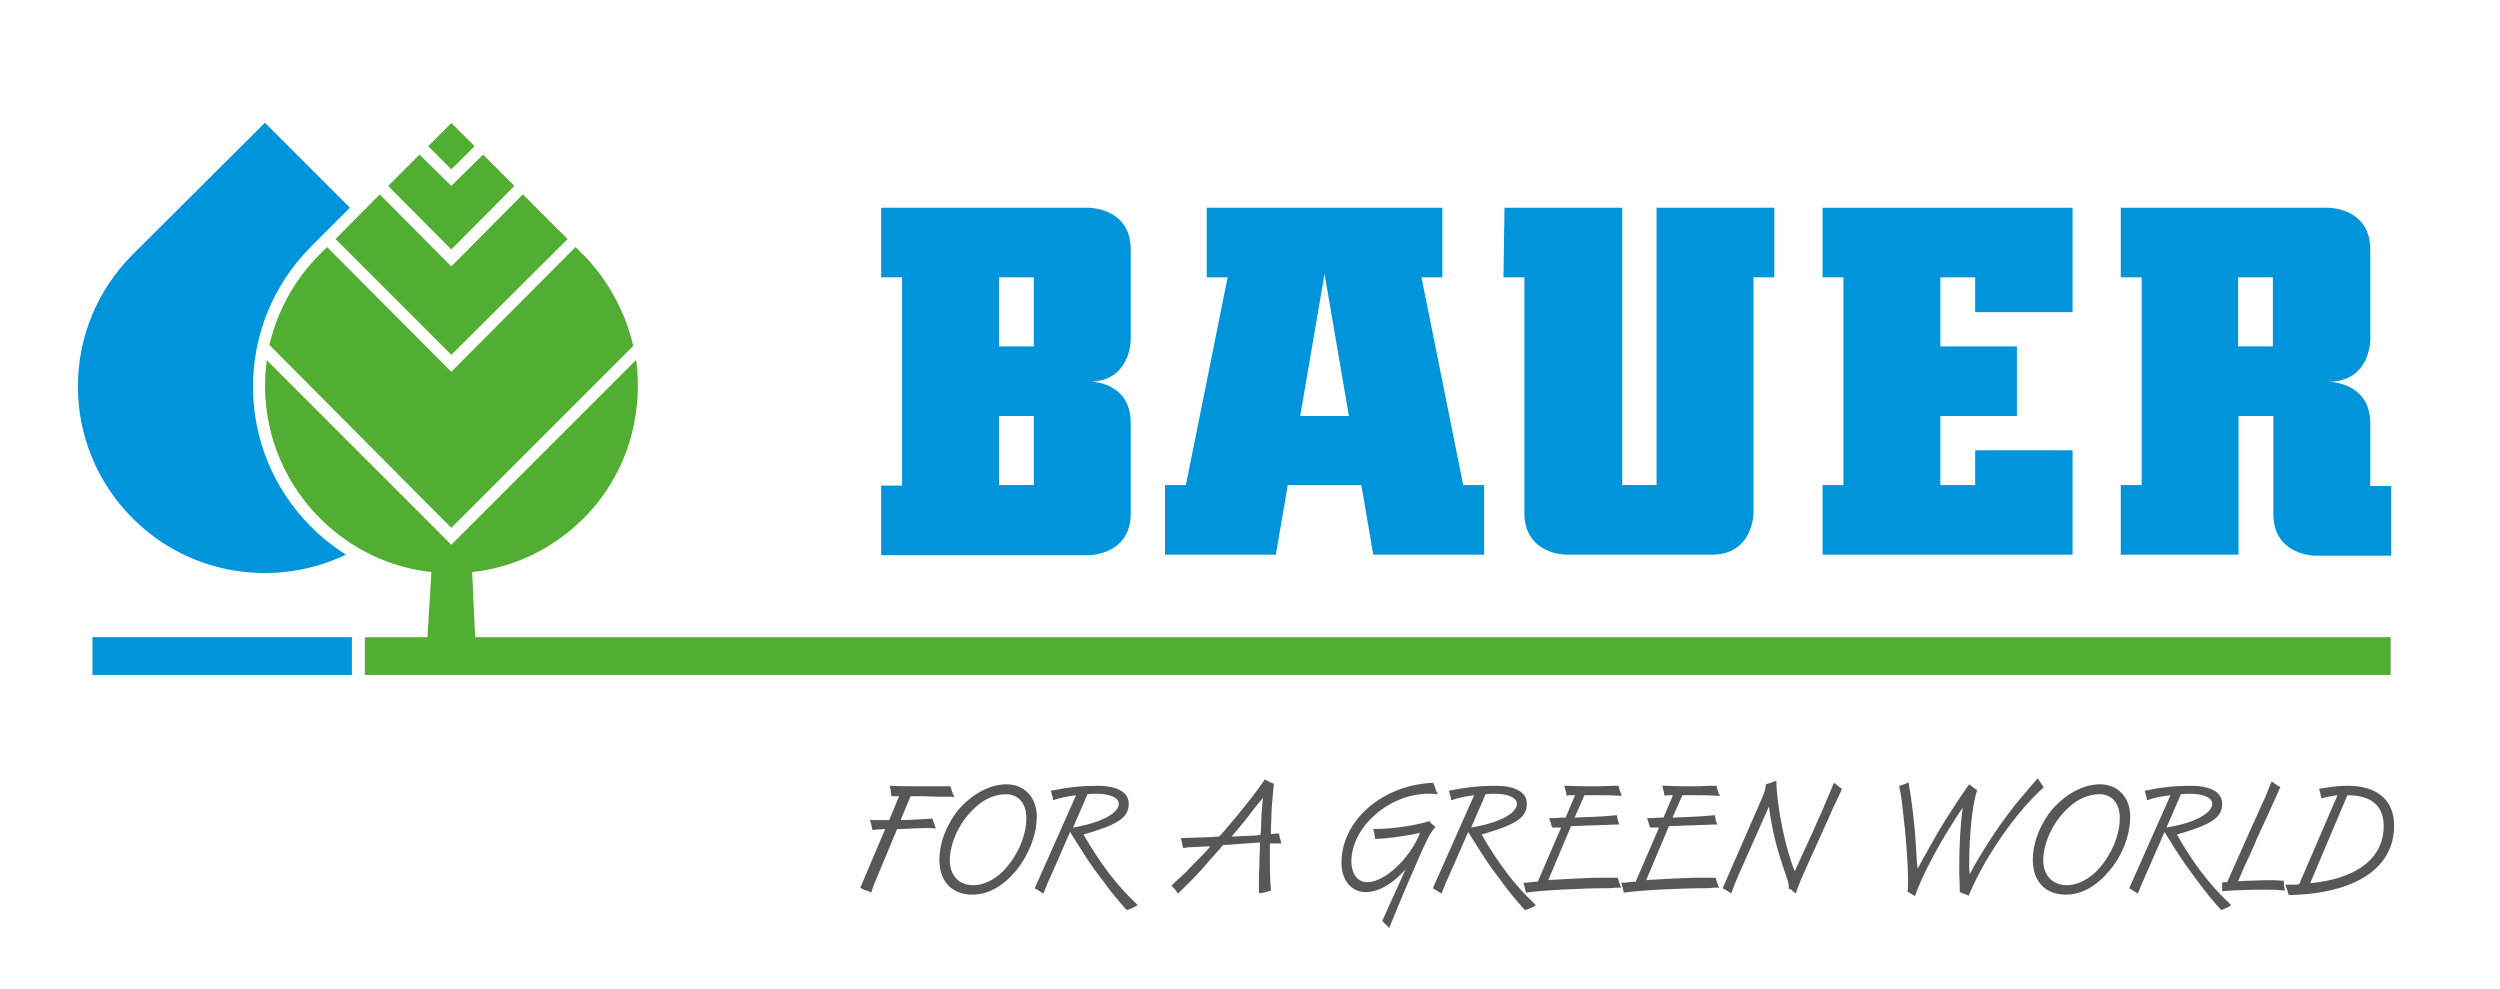
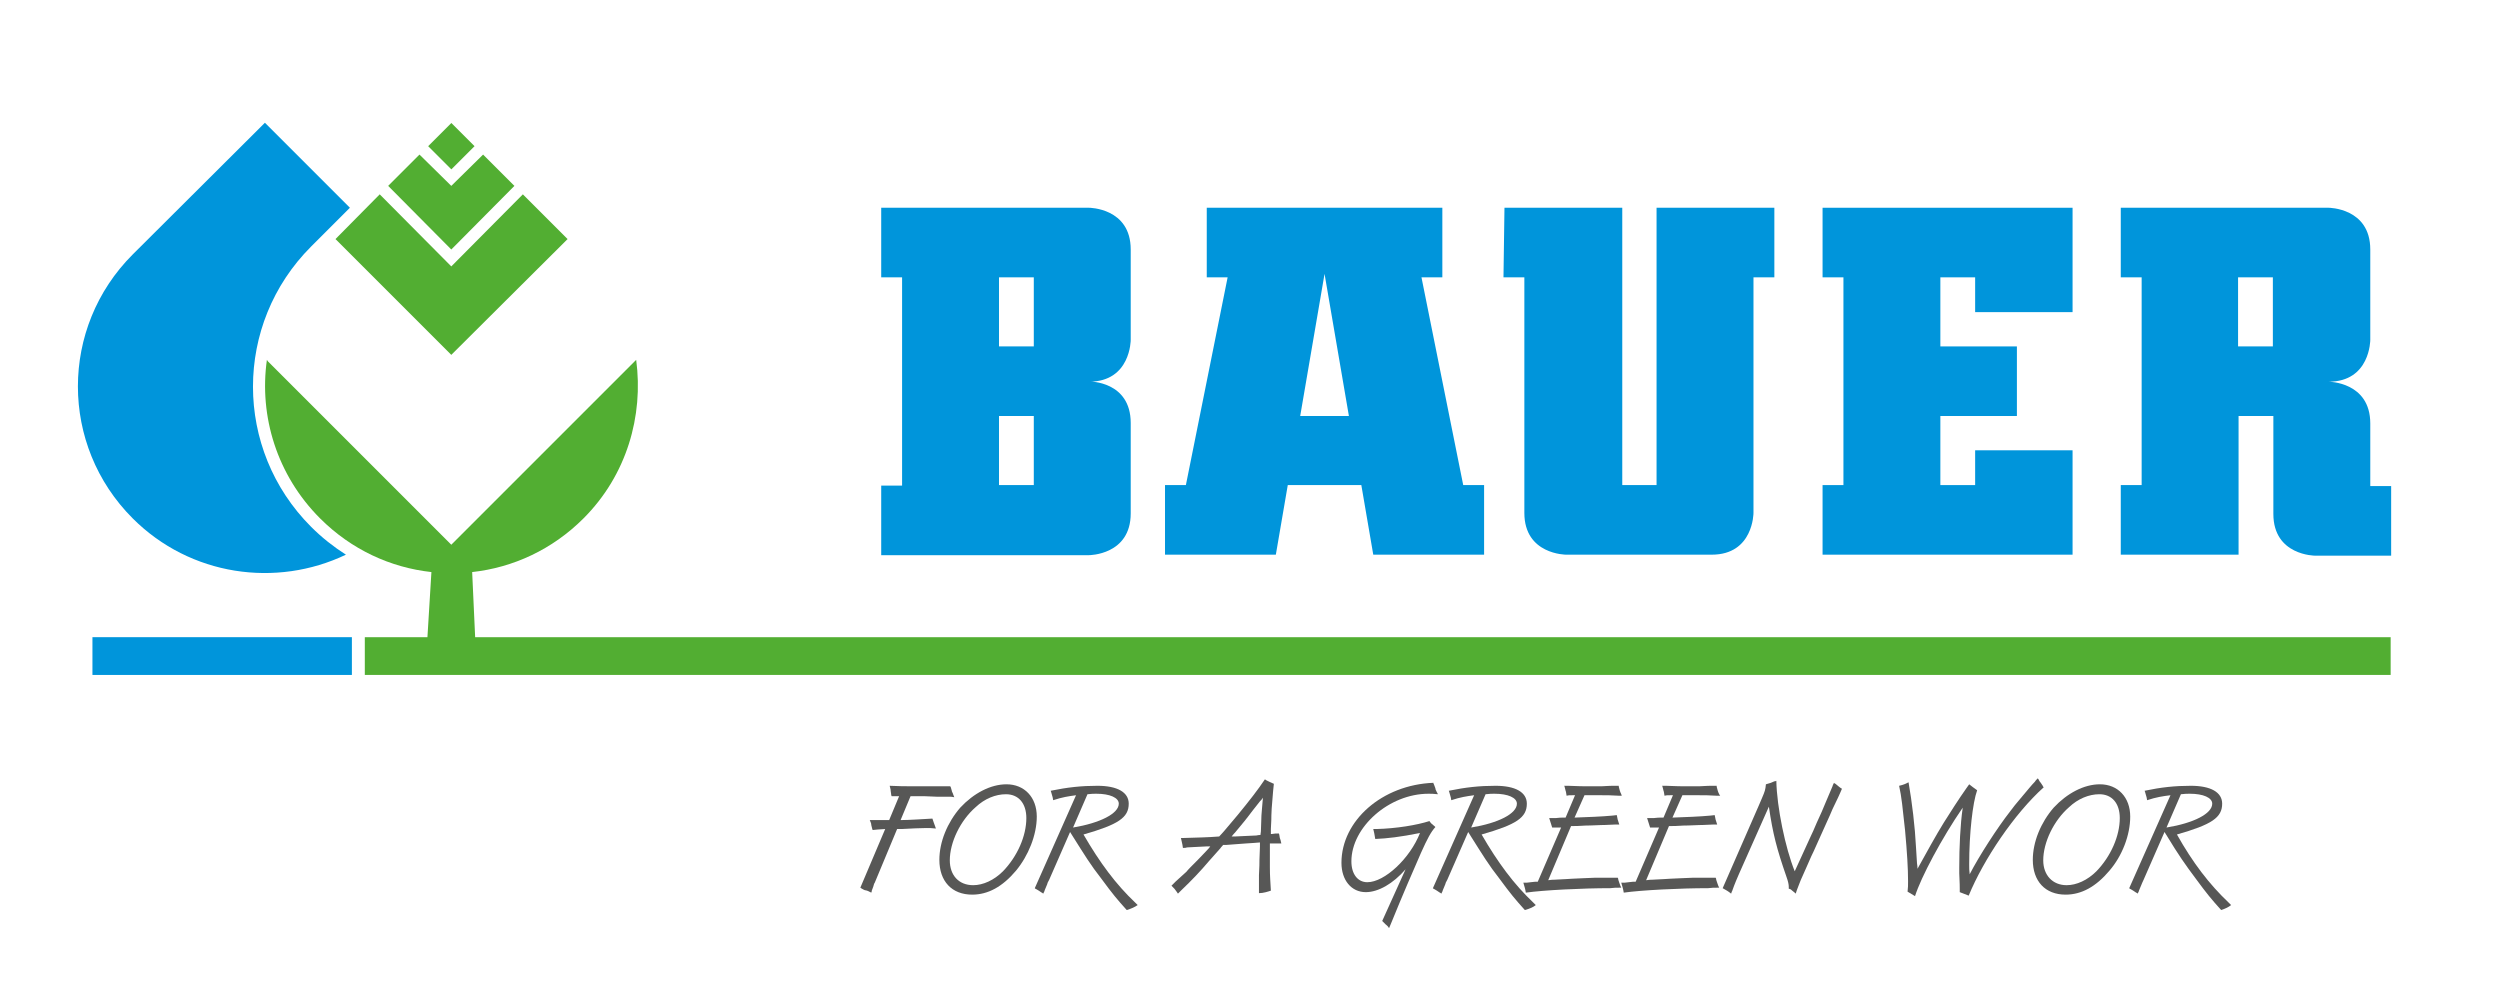
<svg xmlns="http://www.w3.org/2000/svg" xmlns:xlink="http://www.w3.org/1999/xlink" version="1.1" id="Vrstva_1" x="0px" y="0px" viewBox="0 0 503 199" style="enable-background:new 0 0 503 199;" xml:space="preserve">
  <style type="text/css">
	.st0{clip-path:url(#SVGID_00000090998829055808941930000007854666368300409223_);}
	.st1{fill:#0095DB;}
	.st2{clip-path:url(#SVGID_00000038390958530890429780000004757837338369582221_);}
	.st3{clip-path:url(#SVGID_00000009564309008004489760000001489246980118048690_);}
	.st4{fill:#52AE32;}
	.st5{clip-path:url(#SVGID_00000045589196650139496150000001973091546259866794_);}
	.st6{clip-path:url(#SVGID_00000013878495173681990980000008843974802501189250_);}
	.st7{fill:#575756;}
</style>
  <g>
    <defs>
      <rect id="SVGID_1_" x="-172" y="-170.9" width="841.9" height="595.3" />
    </defs>
    <clipPath id="SVGID_00000048503326833362765970000006423845622482110083_">
      <use xlink:href="#SVGID_1_" style="overflow:visible;" />
    </clipPath>
    <g style="clip-path:url(#SVGID_00000048503326833362765970000006423845622482110083_);">
      <path class="st1" d="M450.3,69.7h7V55.8h-7V69.7z M468.5,76.7H467C467.6,76.7,467.9,76.7,468.5,76.7 M468.5,41.8    c0,0,8.4,0,8.4,8.4v18.2c0,0,0,8.4-8.4,8.4c0,0,8.4,0,8.4,8.4v12.6h4.2v14h-15.3c0,0-8.4,0-8.4-8.4V83.7h-7v27.9h-23.7v-14h4.2    V55.8h-4.2v-14L468.5,41.8L468.5,41.8z" />
    </g>
  </g>
  <path class="st1" d="M242.8,41.8h47.4v14H286l8.4,41.8h4.2v14h-22.3l-2.4-14h-14.8l-2.4,14h-22.3v-14h4.2l8.4-41.8h-4.2L242.8,41.8  L242.8,41.8z M261.6,83.7h9.8l-4.9-28.6L261.6,83.7z" />
  <g>
    <defs>
      <rect id="SVGID_00000036230231885573579780000015731954885295428231_" x="-172" y="-170.9" width="841.9" height="595.3" />
    </defs>
    <clipPath id="SVGID_00000132799263558653674100000017271034778685446825_">
      <use xlink:href="#SVGID_00000036230231885573579780000015731954885295428231_" style="overflow:visible;" />
    </clipPath>
    <g style="clip-path:url(#SVGID_00000132799263558653674100000017271034778685446825_);">
      <path class="st1" d="M302.7,41.8h23.7v55.8h6.9V41.8H357v14h-4.2v47.4c0,0,0,8.4-8.4,8.4h-29.3c0,0-8.4,0-8.4-8.4V55.8h-4.2    L302.7,41.8L302.7,41.8z" />
    </g>
  </g>
  <polygon class="st1" points="366.7,41.8 417,41.8 417,62.8 397.4,62.8 397.4,55.8 390.4,55.8 390.4,69.7 405.8,69.7 405.8,83.7   390.4,83.7 390.4,97.6 397.4,97.6 397.4,90.6 417,90.6 417,111.6 366.7,111.6 366.7,97.6 370.9,97.6 370.9,55.8 366.7,55.8 " />
  <g>
    <defs>
      <rect id="SVGID_00000085224169973991112280000007726670197048911234_" x="-172" y="-170.9" width="841.9" height="595.3" />
    </defs>
    <clipPath id="SVGID_00000119840200136407010030000016122020964548608924_">
      <use xlink:href="#SVGID_00000085224169973991112280000007726670197048911234_" style="overflow:visible;" />
    </clipPath>
    <g style="clip-path:url(#SVGID_00000119840200136407010030000016122020964548608924_);">
      <path class="st1" d="M201,69.7h7V55.8h-7V69.7z M201,97.6h7V83.7h-7V97.6z M219.2,76.7h-1.4C218.3,76.7,218.7,76.7,219.2,76.7     M227.5,85.1v18.2c0,8.4-8.4,8.4-8.4,8.4h-41.8v-14h4.2V55.8h-4.2v-14h41.8c0,0,8.4,0,8.4,8.4v18.2c0,0,0,8.4-8.4,8.4    C219.2,76.7,227.5,76.7,227.5,85.1" />
      <path class="st1" d="M70.4,41.8L53.3,24.7L26.7,51.2c-14.7,14.7-14.7,38.4,0,53.1c11.6,11.6,28.9,14,42.9,7.3    c-2.5-1.6-4.8-3.4-7-5.6C47,90.4,47,65.2,62.6,49.6L70.4,41.8L70.4,41.8z" />
      <path class="st4" d="M481,128.2H95.6L95,115.1c8.2-0.9,16.1-4.5,22.4-10.8c8.7-8.7,12.1-20.6,10.6-31.9l-37.2,37.2L53.9,72.7    l-0.2-0.3c-1.6,11.3,2,23.2,10.7,31.9c6.3,6.3,14.2,9.9,22.4,10.8l-0.8,13.1H73.4v7.6H481L481,128.2L481,128.2z" />
    </g>
  </g>
  <rect x="18.6" y="128.2" class="st1" width="52.2" height="7.6" />
  <g>
    <defs>
-       <rect id="SVGID_00000134957322822372848930000011702902924004024221_" x="-172" y="-170.9" width="841.9" height="595.3" />
-     </defs>
+       </defs>
    <clipPath id="SVGID_00000122707816304642772230000003129864510772497578_">
      <use xlink:href="#SVGID_00000134957322822372848930000011702902924004024221_" style="overflow:visible;" />
    </clipPath>
    <g style="clip-path:url(#SVGID_00000122707816304642772230000003129864510772497578_);">
      <path class="st4" d="M127.4,69.6c-1.4-6.3-4.9-13.2-10.1-18.4l-1.5-1.5l-25,25.1L65.8,49.7l-1.5,1.5c-5.2,5.2-8.5,11.5-10.1,18.2    l36.6,36.8L127.4,69.6L127.4,69.6L127.4,69.6z" />
    </g>
  </g>
  <rect x="87.5" y="26.1" transform="matrix(0.707 -0.707 0.707 0.707 5.832 72.82)" class="st4" width="6.6" height="6.6" />
  <polygon class="st4" points="97.2,31.1 103.5,37.4 90.8,50.2 78.1,37.4 84.4,31.1 90.8,37.4 " />
  <polygon class="st4" points="105.2,39.1 114.2,48.1 90.8,71.4 67.5,48.1 76.4,39.1 90.8,53.6 " />
  <g>
    <defs>
      <rect id="SVGID_00000015312672966955083320000005063317228361833894_" x="-172" y="-170.9" width="841.9" height="595.3" />
    </defs>
    <clipPath id="SVGID_00000072263449771593718210000014797168796384353206_">
      <use xlink:href="#SVGID_00000015312672966955083320000005063317228361833894_" style="overflow:visible;" />
    </clipPath>
    <g style="clip-path:url(#SVGID_00000072263449771593718210000014797168796384353206_);">
      <path class="st7" d="M175.3,179.6c0.1-0.2,0.1-0.3,0.1-0.4l0.3-0.8c0.1-0.4,0.2-0.7,0.3-0.8l4.5-10.8l0.9,0c2.1-0.1,3.6-0.2,5-0.2    c0.6,0,1,0,1.9,0.1l-0.1-0.3c-0.3-0.9-0.4-1-0.6-1.7c-1.9,0.1-4.7,0.3-6.4,0.3l2-4.8l1,0c1,0,1.7,0,1.9,0l2.4,0.1l2.5,0    c0.2,0,0.6,0,1,0.1l-0.2-0.5c-0.1-0.4-0.3-0.6-0.3-0.8l-0.2-0.7c0,0-0.1-0.1-0.1-0.2l-0.9,0c-1,0-2.7,0-4.9,0    c-3.6,0-4.6,0-6.4-0.1l0.1,0.4c0.1,0.3,0.1,0.5,0.1,0.6l0.1,0.7c0,0.1,0,0.2,0.1,0.4c0.5,0,0.7,0,1.2,0h0.3l-2,4.8l-0.5,0    c-0.6,0-1.2,0-1.9,0c-0.5,0-0.8,0-1.5,0c0.2,0.5,0.3,0.7,0.3,1l0.2,0.8c0,0,0,0.1,0.1,0.2c0.6-0.1,1.2-0.1,2.5-0.2l-5,11.8    c0.1,0.1,0.2,0.1,0.3,0.2c0.3,0.2,0.6,0.3,0.6,0.3C174.6,179.2,174.7,179.3,175.3,179.6" />
      <path class="st7" d="M208.6,164.3c0-3.9-2.5-6.5-6.1-6.5c-3.2,0-6.6,1.8-9.3,4.7c-2.6,3-4.2,6.9-4.2,10.5c0,4.3,2.5,7,6.6,7    c3.2,0,6.1-1.6,8.8-4.8C206.9,172.2,208.6,168,208.6,164.3 M206.5,164.6c0,3.6-1.8,7.7-4.7,10.7c-1.8,1.8-4,2.8-6,2.8    c-2.9,0-4.7-2-4.7-5c0-3.6,2.1-8,5.2-10.7c1.8-1.7,4-2.6,6.1-2.6C204.9,159.8,206.5,161.6,206.5,164.6" />
      <path class="st7" d="M228.9,182.1l-0.5-0.5c-3.9-3.7-7.1-8-10.4-13.7c7-2,9.1-3.4,9.1-6.2c0-2.3-2.3-3.6-6.3-3.6    c-3.2,0-6,0.3-9.4,1c0,0.1,0.1,0.2,0.1,0.3l0.2,0.7c0.1,0.2,0.1,0.4,0.2,0.9c1.8-0.6,3.1-0.8,4.6-1l-8.3,18.7    c0.1,0.1,0.2,0.2,0.3,0.2l0.5,0.3l0.6,0.4c0.1,0,0.1,0.1,0.3,0.2c0.2-0.4,0.3-0.6,0.3-0.7l0.5-1.2c0-0.1,0.1-0.4,0.4-0.9l4.2-9.6    l0.5,0.8c2.4,3.8,3.6,5.8,5.8,8.6c2.2,3,3.2,4.2,5.1,6.3C227.7,182.8,228.3,182.5,228.9,182.1 M215.9,166.5l2.9-6.7    c0.9-0.1,1.2-0.1,1.8-0.1c2.7,0,4.5,0.8,4.5,2C225.1,163.7,221.3,165.6,215.9,166.5" />
      <path class="st7" d="M255.7,179.2c-0.1-2-0.2-2.8-0.2-4.7l0-3.7v-1.1h0.5c0.6,0,0.7,0,0.9,0c0.3,0,0.5,0,0.9,0    c-0.1-0.6-0.2-0.8-0.3-1.1l-0.1-0.6c0,0,0-0.1-0.1-0.3l-0.2,0c-0.5,0-0.5,0-1.2,0.1h-0.2l0-1c0.1-1.5,0.1-2.5,0.1-2.7    c0-0.8,0.1-1.9,0.2-3.1c0.1-1.7,0.2-2.1,0.3-3.3c-0.3-0.1-0.4-0.2-0.9-0.4l-0.6-0.3l-0.3-0.2c-1.4,2.1-3.2,4.4-5.5,7.2l-2.7,3.2    c-0.2,0.2-0.5,0.6-1,1.1c-2.6,0.2-4.1,0.2-7.1,0.3h-0.6c0.1,0.6,0.3,1.1,0.4,2c0.3,0,0.6,0,0.8-0.1l1.9-0.1l2-0.1    c0.1,0,0.3,0,0.8,0c-0.2,0.3-0.4,0.5-0.5,0.6c-0.4,0.4-1,1.1-2,2.1c-1.2,1.2-2,2-2.3,2.4l-2.1,1.9c-0.1,0.1-0.4,0.4-0.9,0.9    c0.6,0.6,0.7,0.7,1.1,1.3l0.2,0.3l0.7-0.7c2.1-2,3.9-3.9,5.5-5.8l2.4-2.7c0-0.1,0.2-0.2,0.5-0.6l0.6,0c1.7-0.1,2.3-0.2,4-0.3    c1.5-0.1,1.7-0.1,2.8-0.2c0,0.4,0,0.7,0,0.8l-0.1,2.7c0,0.5,0,1.5-0.1,3.1v2c0,0.6,0,0.9,0,1.6    C254.2,179.7,255.1,179.4,255.7,179.2 M253.6,168c-0.5,0-0.7,0.1-0.8,0.1l-2.2,0.1l-2.1,0.1h-0.7c0.4-0.5,0.6-0.7,0.7-0.8l1.9-2.3    c0.3-0.4,0.9-1.1,1.7-2.2l1.5-1.9c0.1,0,0.2-0.2,0.5-0.6c-0.2,1.9-0.2,2.7-0.3,3.6l-0.1,3C253.7,167.1,253.7,167.4,253.6,168" />
      <path class="st7" d="M279.5,186.7l0.5-1.2c1.9-4.7,4.7-11.2,5.9-13.9c1.3-2.9,2-4.2,2.9-5.2c-0.1-0.1-0.2-0.2-0.2-0.2    c-0.3-0.2-0.4-0.4-0.5-0.4c-0.2-0.2-0.3-0.3-0.5-0.6c-2.5,0.8-6.6,1.5-10.7,1.6l-0.6,0c0.1,0.4,0.3,1.2,0.4,2c2.4-0.1,5-0.4,9-1.2    c-2,5.1-7.1,9.9-10.6,9.9c-1.9,0-3.2-1.6-3.2-4.2c0-6.9,7.6-13.6,15.5-13.6c0.6,0,1,0,1.9,0.1c-0.1-0.2-0.1-0.3-0.2-0.4    c-0.2-0.4-0.3-0.6-0.3-0.8l-0.3-0.8c0,0-0.1-0.1-0.1-0.3c-10.3,0.4-18.5,7.6-18.5,16.1c0,3.5,2,5.9,4.9,5.9c2.5,0,5.5-1.7,8-4.6    l-4.7,10.4c0.1,0.1,0.2,0.2,0.2,0.2l0.5,0.5c0.1,0.1,0.3,0.2,0.6,0.6C279.2,186.5,279.3,186.6,279.5,186.7" />
      <path class="st7" d="M309,182.1l-0.5-0.5c-3.9-3.7-7.1-8-10.4-13.7c7-2,9.1-3.4,9.1-6.2c0-2.3-2.3-3.6-6.3-3.6c-3.2,0-6,0.3-9.4,1    c0,0.1,0.1,0.2,0.1,0.3l0.2,0.7c0.1,0.2,0.1,0.4,0.2,0.9c1.8-0.6,3.1-0.8,4.6-1l-8.3,18.7c0.1,0.1,0.2,0.2,0.3,0.2l0.5,0.3    l0.6,0.4c0.1,0,0.1,0.1,0.3,0.2c0.2-0.4,0.3-0.6,0.3-0.7l0.5-1.2c0-0.1,0.1-0.4,0.4-0.9l4.2-9.6l0.5,0.8c2.4,3.8,3.6,5.8,5.8,8.6    c2.2,3,3.2,4.2,5.1,6.3C307.9,182.8,308.5,182.5,309,182.1 M296,166.5l2.9-6.7c0.9-0.1,1.2-0.1,1.8-0.1c2.7,0,4.5,0.8,4.5,2    C305.2,163.7,301.5,165.6,296,166.5" />
      <path class="st7" d="M326.2,178.6c-0.2-0.4-0.2-0.4-0.4-1l-0.2-0.6c0-0.1,0-0.2-0.1-0.4H324c-0.8,0-1.8,0-3.1,0    c-1.7,0.1-3.2,0.1-4.6,0.2c-0.1,0-1.3,0.1-3.6,0.2c-0.2,0-0.6,0-1.2,0.1l4.6-10.9c0.3,0,0.5,0,0.6,0c0.2,0,1,0,2.4-0.1    c0.1,0,1.1,0,3.1-0.1c0,0,0.9,0,2.7-0.1l0.9,0c-0.3-0.9-0.4-1.2-0.5-1.9l-0.9,0.1c-2.1,0.2-4.9,0.3-7.6,0.4l2-4.5c1,0,1.9,0,3.4,0    c1.3,0,1.7,0,3.5,0.1l0.6,0l-0.1-0.3c-0.3-0.6-0.3-0.8-0.5-1.5c0,0,0-0.1,0-0.2H325c-0.5,0-1.4,0-2.8,0.1c-1.3,0-2.3,0-2.8,0    c-0.8,0-1.5,0-3.9-0.1h-0.8c0.1,0.1,0.1,0.2,0.1,0.2l0.2,0.8c0.1,0.2,0.1,0.5,0.2,1c0.4-0.1,0.5-0.1,1.2-0.1h0.5l-1.9,4.5h-0.5    c-1,0-1.1,0.1-1.5,0.1h-0.9c-0.1,0-0.2,0-0.4,0c0.3,0.9,0.4,1.3,0.6,1.9h0.3c0.4,0,0.6,0,0.6,0l0.6,0c0,0,0.1,0,0.3,0l-4.7,10.9    c-0.5,0-0.6,0-1.4,0.1c-0.6,0.1-1,0.1-1.1,0.1c-0.1,0-0.2,0-0.4,0c0.2,0.7,0.4,1.3,0.5,2c3.5-0.5,11.4-0.9,17-0.9    C324.7,178.6,325.2,178.6,326.2,178.6" />
      <path class="st7" d="M345.9,178.6c-0.2-0.4-0.2-0.4-0.4-1l-0.2-0.6c0-0.1,0-0.2-0.1-0.4h-1.5c-0.8,0-1.8,0-3.1,0    c-1.7,0.1-3.2,0.1-4.6,0.2c-0.1,0-1.3,0.1-3.6,0.2c-0.2,0-0.6,0-1.2,0.1l4.6-10.9c0.3,0,0.5,0,0.6,0c0.2,0,1,0,2.4-0.1    c0.1,0,1.2,0,3.1-0.1c0,0,0.9,0,2.7-0.1l0.9,0c-0.3-0.9-0.4-1.2-0.5-1.9l-0.9,0.1c-2.1,0.2-4.9,0.3-7.6,0.4l2-4.5c1,0,1.9,0,3.4,0    c1.3,0,1.7,0,3.5,0.1l0.7,0l-0.2-0.3c-0.3-0.6-0.3-0.8-0.5-1.5c0,0,0-0.1,0-0.2h-0.7c-0.5,0-1.4,0-2.8,0.1c-1.3,0-2.3,0-2.8,0    c-0.8,0-1.5,0-3.9-0.1h-0.8c0.1,0.1,0.1,0.2,0.1,0.2l0.2,0.8c0.1,0.2,0.1,0.5,0.2,1c0.4-0.1,0.5-0.1,1.2-0.1h0.5l-1.9,4.5h-0.5    c-1,0-1.1,0.1-1.5,0.1h-0.9c-0.1,0-0.2,0-0.4,0c0.3,0.9,0.4,1.3,0.6,1.9h0.3c0.4,0,0.6,0,0.6,0l0.6,0c0,0,0.1,0,0.3,0l-4.7,10.9    c-0.5,0-0.6,0-1.4,0.1c-0.6,0.1-1,0.1-1.1,0.1c-0.1,0-0.2,0-0.4,0c0.2,0.7,0.4,1.3,0.5,2c3.5-0.5,11.4-0.9,17-0.9    C344.4,178.6,344.9,178.6,345.9,178.6" />
      <path class="st7" d="M361.3,179.8c0.3-1,0.4-1.1,1-2.7l1.2-2.7c0.3-0.6,0.7-1.7,1.4-3.1l1.8-4c1.3-2.9,2-4.4,2-4.5    c0.4-0.9,1-2,1.6-3.4l0.3-0.7c-0.3-0.2-0.5-0.3-0.7-0.5l-0.6-0.5c-0.1,0-0.2-0.1-0.3-0.2c-0.2,0.4-0.3,0.6-0.3,0.7l-1.4,3.3    c-0.4,1-1,2.4-1.8,4.1c-0.5,1.2-0.9,2.1-1.2,2.7l-3.2,7c-1.9-4.7-3.6-12.9-3.7-18.2c-0.2,0.1-0.3,0.1-0.4,0.1l-0.7,0.3    c-0.6,0.2-0.7,0.2-1,0.3c-0.1,1.1-0.2,1.4-0.8,2.8l-0.6,1.4l-7.3,16.7c0.7,0.4,1.1,0.6,1.7,1.1c0.1-0.2,0.1-0.4,0.2-0.5l0.4-1.1    l0.4-1l0.6-1.4l6-13.5c0.8,5.5,1.6,8.5,3.5,14c0.4,1.1,0.5,1.7,0.5,2.1c0,0.1,0,0.2,0,0.4c0.4,0.1,0.5,0.2,0.7,0.4l0.5,0.4    C361.1,179.6,361.2,179.7,361.3,179.8" />
      <path class="st7" d="M411.2,158.4c-0.1-0.1-0.2-0.2-0.2-0.3l-0.4-0.6c-0.2-0.2-0.3-0.4-0.4-0.6c0-0.1-0.1-0.1-0.2-0.3    c-0.3,0.3-0.5,0.5-0.6,0.7c-0.6,0.6-1.4,1.6-2.5,2.9c-1.2,1.4-2,2.4-2.5,3.1c-2.5,3.2-6.2,8.9-8.1,12.6c-0.1-0.9-0.1-1.1-0.1-2    c0-6.2,0.7-12.4,1.6-14.9c-0.7-0.5-1.1-0.8-1.6-1.2l-0.5,0.7c-1.5,2.1-3.6,5.4-4.6,7c-1.5,2.4-3.7,6.4-5.3,9.3    c0-0.6-0.1-1-0.1-1.1l-0.2-3.2c-0.2-4.1-0.8-9.1-1.5-13.1c-0.6,0.3-1,0.5-1.9,0.7c0.5,2.2,0.7,4.4,1.2,9c0.4,4.4,0.6,7.6,0.6,10.2    c0,0.9,0,1.2-0.1,2.1l1.5,0.9c1.2-3.8,5.4-11.7,9.6-17.8c-0.5,3.4-0.7,8-0.7,12.1v1.1c0.1,1.9,0.1,2.9,0.1,3.1c0,0.1,0,0.3,0,0.7    l1.8,0.7C399.1,172.9,405.3,163.7,411.2,158.4" />
      <path class="st7" d="M428.6,164.3c0-3.9-2.5-6.5-6.1-6.5c-3.2,0-6.6,1.8-9.3,4.7c-2.6,3-4.2,6.9-4.2,10.5c0,4.3,2.5,7,6.6,7    c3.2,0,6.1-1.6,8.8-4.8C427,172.2,428.6,168,428.6,164.3 M426.5,164.6c0,3.6-1.8,7.7-4.7,10.7c-1.8,1.8-4,2.8-6,2.8    c-2.8,0-4.7-2-4.7-5c0-3.6,2.1-8,5.2-10.7c1.8-1.7,4-2.6,6.1-2.6C424.9,159.8,426.5,161.6,426.5,164.6" />
      <path class="st7" d="M448.9,182.1l-0.5-0.5c-3.9-3.7-7.2-8-10.4-13.7c7-2,9.1-3.4,9.1-6.2c0-2.3-2.3-3.6-6.3-3.6    c-3.2,0-6,0.3-9.3,1c0,0.1,0.1,0.2,0.1,0.3l0.2,0.7c0.1,0.2,0.1,0.4,0.2,0.9c1.8-0.6,3.1-0.8,4.7-1l-8.3,18.7    c0.1,0.1,0.2,0.2,0.3,0.2l0.5,0.3l0.6,0.4c0.1,0,0.2,0.1,0.3,0.2c0.2-0.4,0.3-0.6,0.3-0.7l0.5-1.2c0-0.1,0.2-0.4,0.4-0.9l4.2-9.6    l0.5,0.8c2.3,3.8,3.7,5.8,5.8,8.6c2.2,3,3.2,4.2,5.1,6.3C447.8,182.8,448.4,182.5,448.9,182.1 M435.9,166.5l2.9-6.7    c0.9-0.1,1.2-0.1,1.8-0.1c2.7,0,4.5,0.8,4.5,2C445.1,163.7,441.4,165.6,435.9,166.5" />
-       <path class="st7" d="M459.7,179.2c-0.1-0.6-0.2-1.2-0.2-2c-0.9,0-1.3-0.1-1.9-0.1c-0.4,0-1,0-1.7,0c-3.5,0.1-3.8,0.1-5.6,0.2    l0.4-0.9c0.3-0.7,0.8-2,1.7-3.8c1-2.3,1.6-3.5,1.6-3.7l1.9-4.1c0.6-1.2,1-2.3,1.4-3.1c0.7-1.5,1.1-2.4,1.2-2.7    c0.1-0.1,0.2-0.4,0.3-0.7c-0.4-0.1-0.5-0.2-0.9-0.5l-0.6-0.4c0,0-0.1-0.1-0.2-0.2c-0.2,0.3-0.2,0.5-0.3,0.6l-0.7,1.8    c-0.1,0.3-0.6,1.4-1.4,3.1c-0.3,0.6-0.7,1.7-1.4,3.1c-1.5,3.3-2.4,5.5-3.3,7.4c-1.2,2.7-1.3,2.9-1.9,4.3c-0.2,0-0.2,0-0.3,0    c-0.1,0-0.1,0-0.2,0h-0.5c0,0.4,0,0.7,0,1s0,0.4,0,0.8c2.8-0.2,5.4-0.3,8.2-0.3C457.4,179,458,179,459.7,179.2" />
-       <path class="st7" d="M460.5,180.1c13.4-0.3,21.2-5.4,21.2-14c0-5.1-3.4-8-9.3-8c-1.7,0-2.6,0.1-5.1,0.5l-0.7,0.1l0.1,0.4    c0.1,0.4,0.2,0.6,0.2,0.7l0.1,0.6c0,0,0,0.1,0.1,0.2c1-0.2,2.3-0.5,3.2-0.6l-7.7,17.9c-0.5,0.1-0.5,0.1-1.3,0.1l-1.1,0h-0.4    C460,178.5,460.2,179,460.5,180.1 M464.8,177.7l7.5-17.7c4.8,0,7.3,2.1,7.3,6.2C479.6,172.6,474.3,176.8,464.8,177.7" />
    </g>
  </g>
</svg>